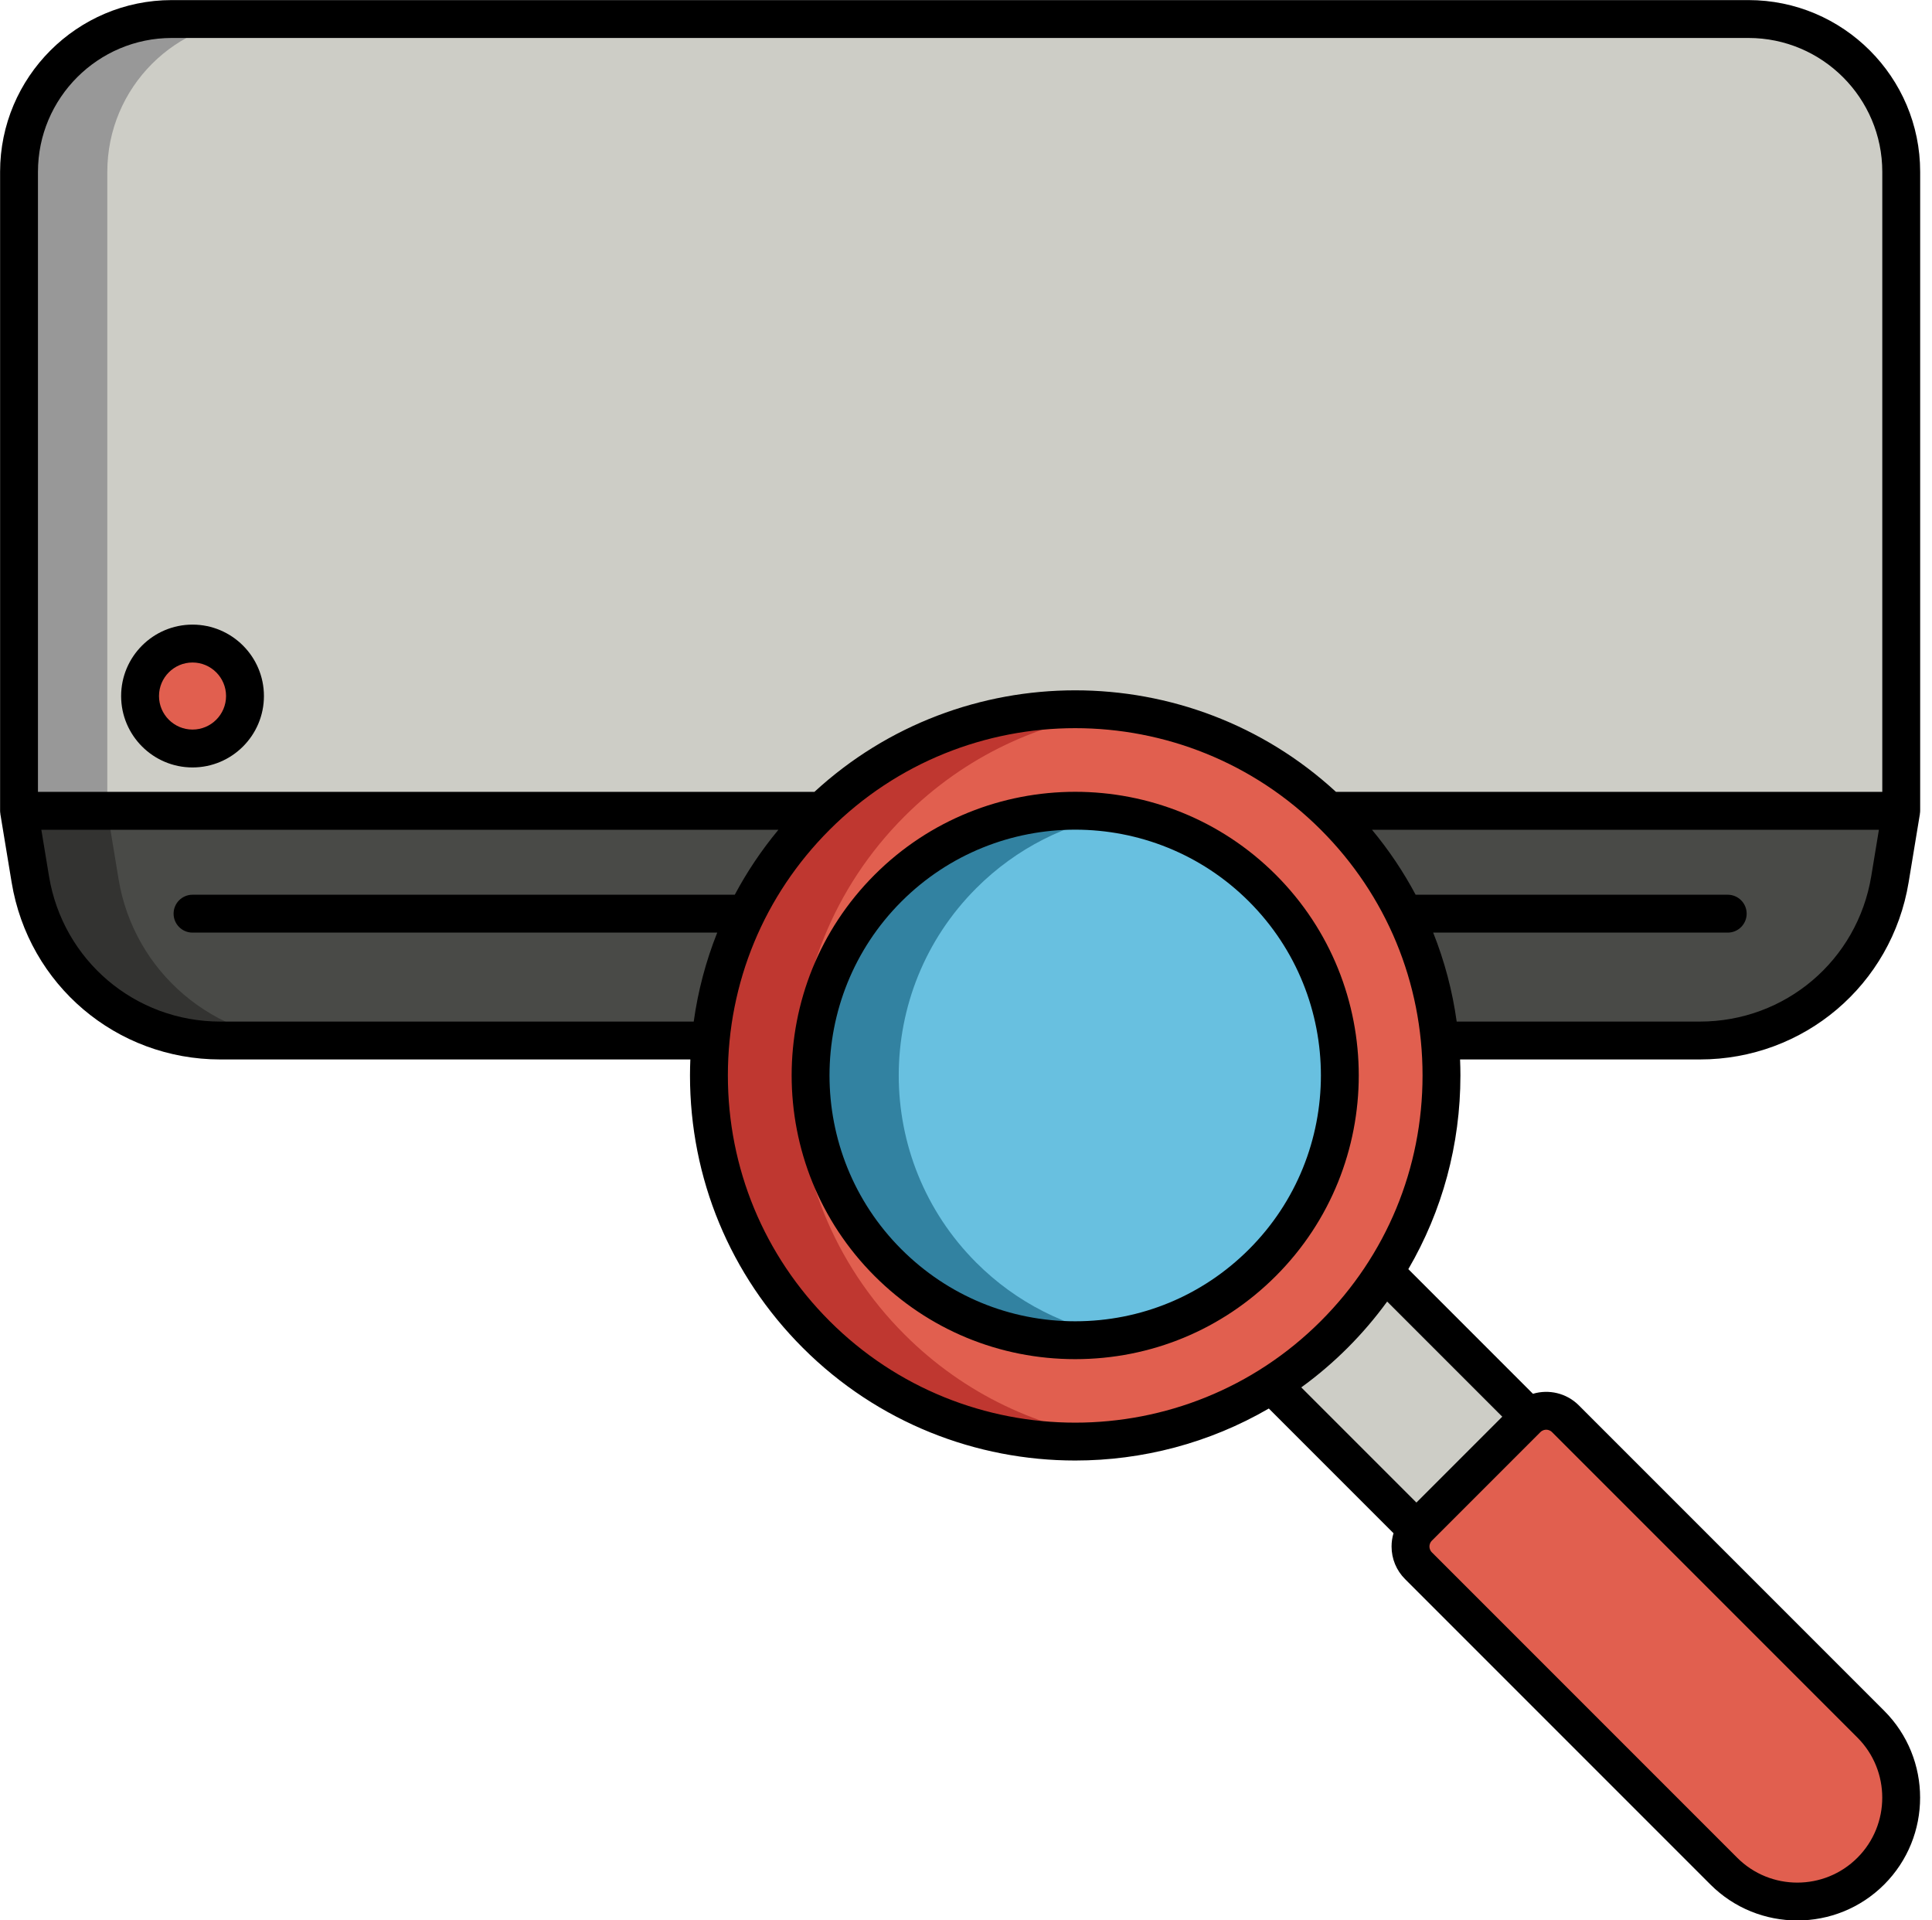
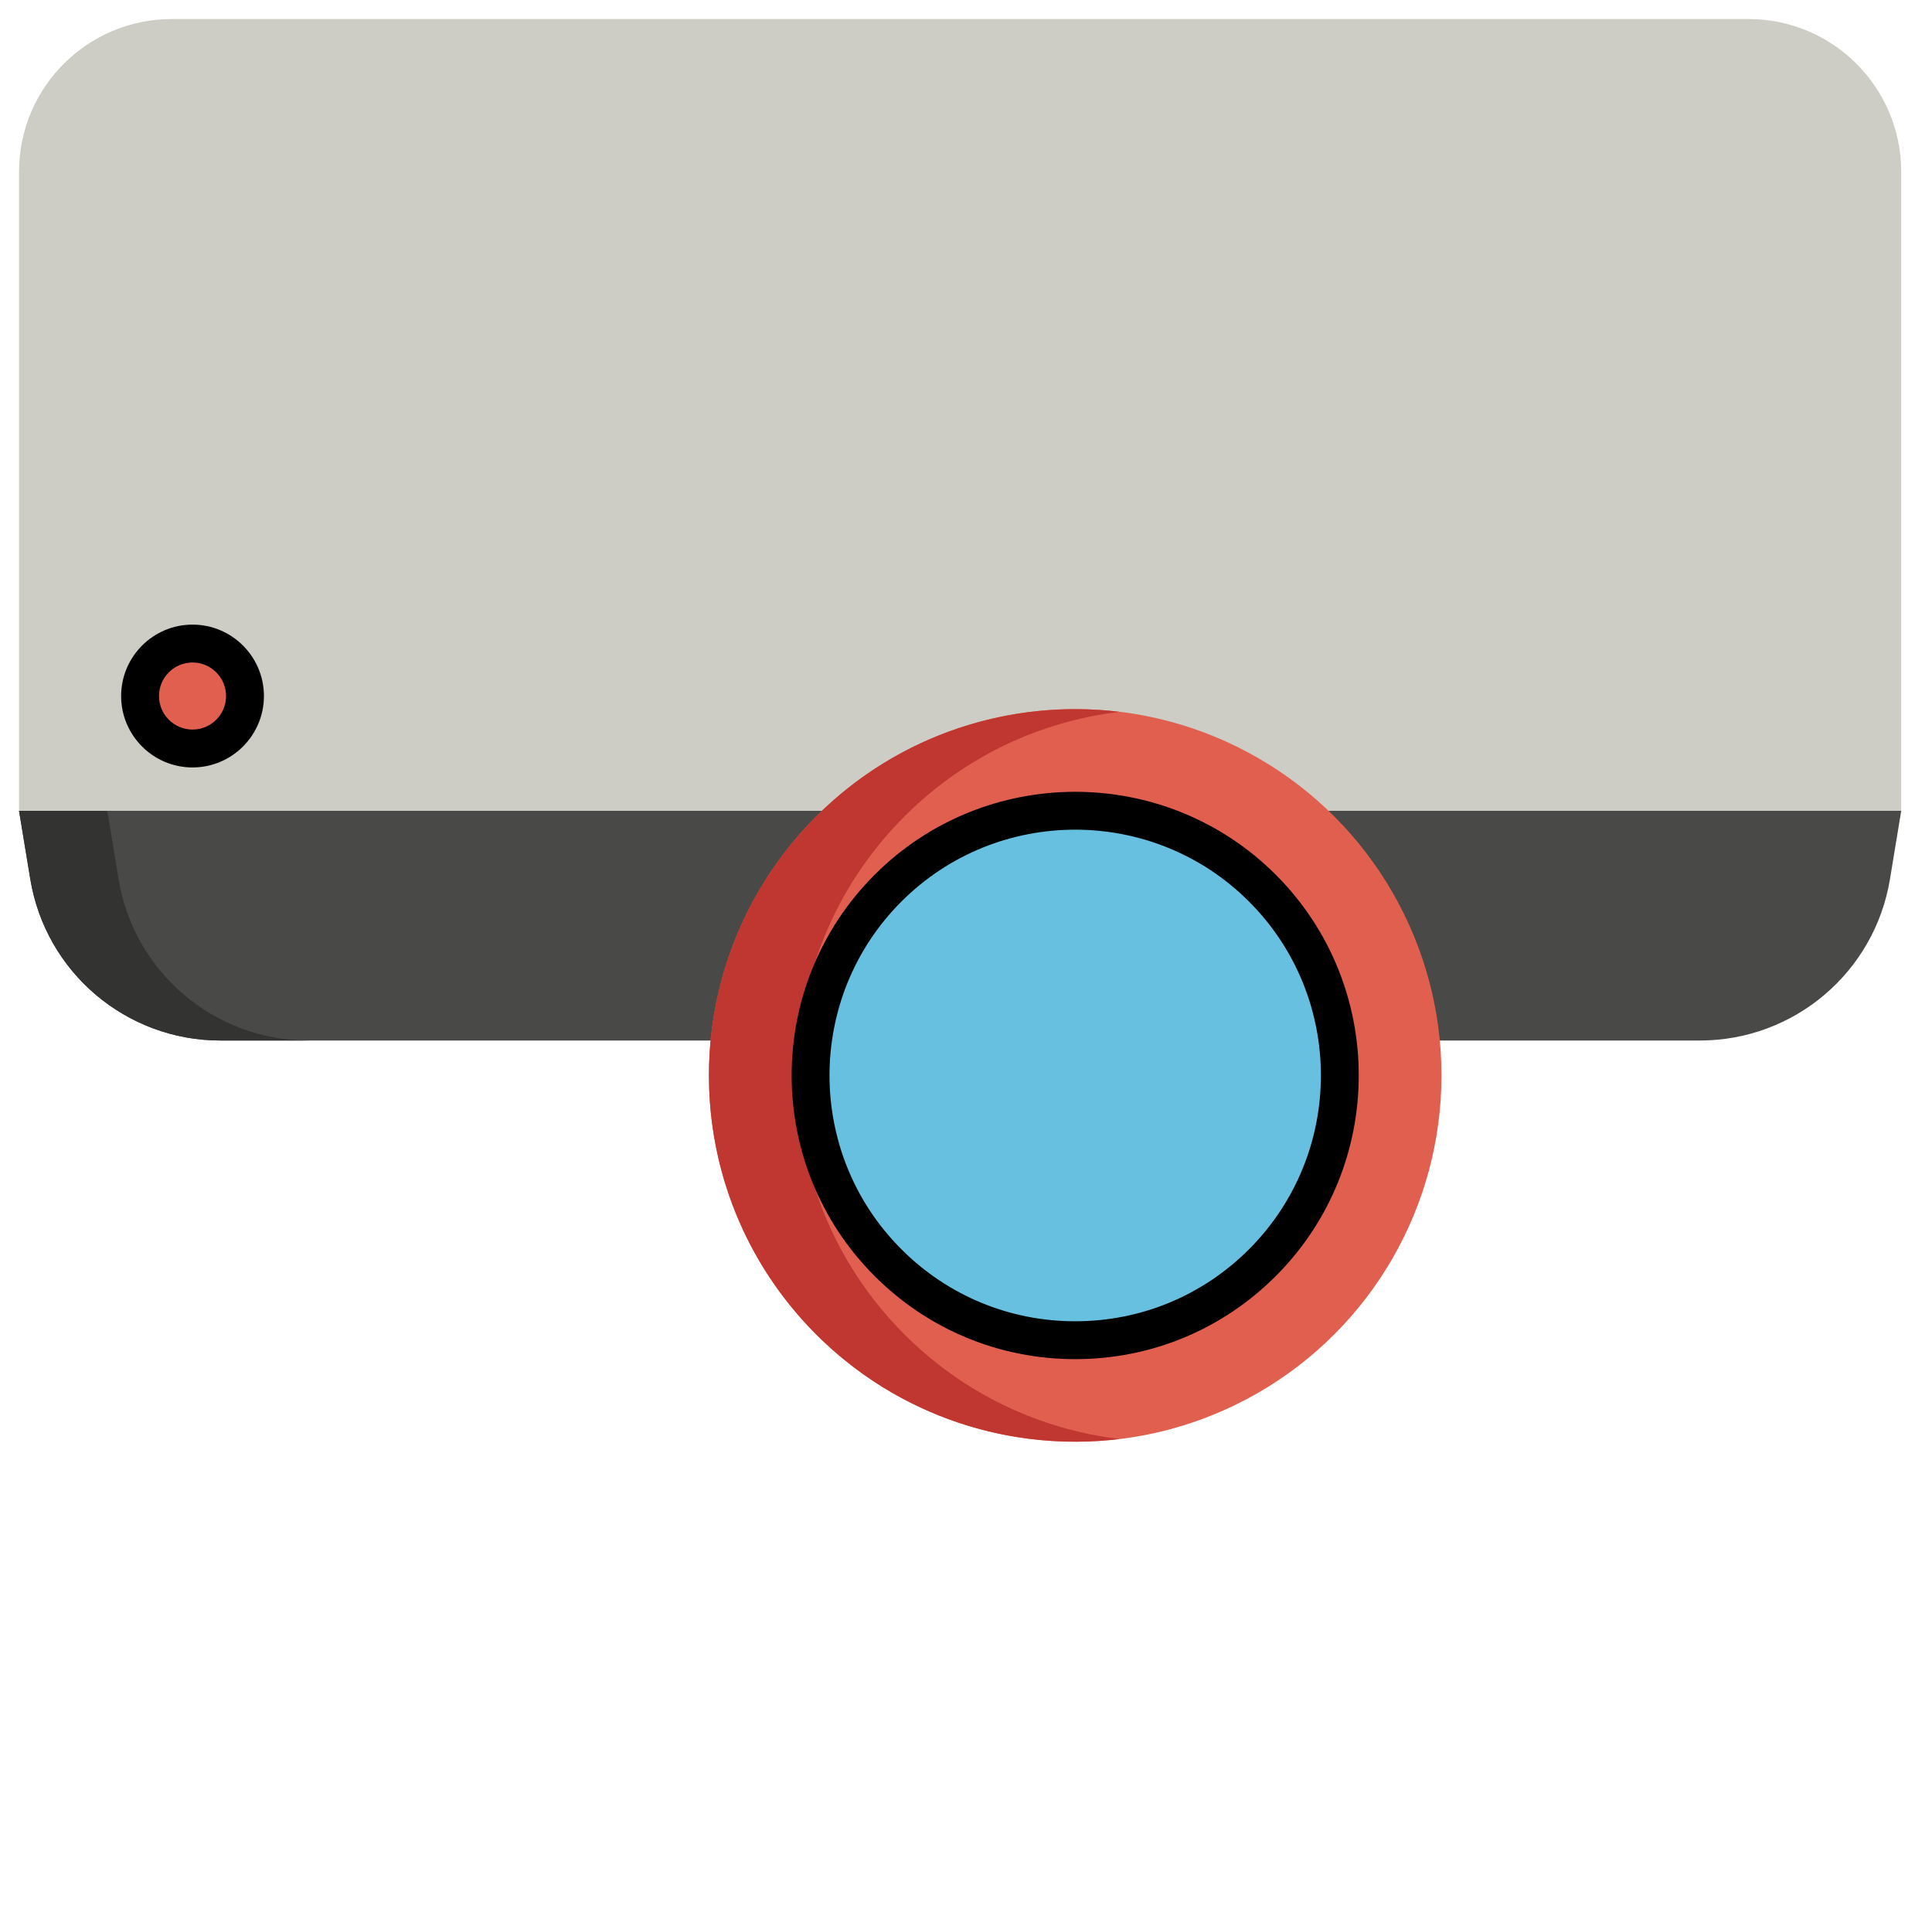
<svg xmlns="http://www.w3.org/2000/svg" height="506.9" preserveAspectRatio="xMidYMid meet" version="1.0" viewBox="2.5 2.5 510.1 506.9" width="510.1" zoomAndPan="magnify">
  <g>
    <g>
      <g>
        <g>
          <g id="change1_1">
            <path d="m504.476 216.539h-496.952v-168.681c0-22.276 18.058-40.334 40.334-40.334h416.284c22.276 0 40.334 18.058 40.334 40.334z" fill="#cdcdc6" />
          </g>
          <g id="change2_1">
-             <path d="m71.167 7.524h-23.309c-22.276 0-40.334 18.058-40.334 40.334v168.68h23.309v-168.68c-.001-22.276 18.058-40.334 40.334-40.334z" fill="#989898" />
-           </g>
+             </g>
          <g id="change3_1">
            <path d="m451.314 277.173h-390.628c-24.897 0-46.134-18.022-50.186-42.587l-2.976-18.048h496.952l-2.976 18.048c-4.052 24.565-25.289 42.587-50.186 42.587z" fill="#494a47" />
          </g>
          <g id="change4_1">
            <path d="m33.809 234.586-2.977-18.048h-23.308l2.977 18.048c4.051 24.565 25.289 42.587 50.186 42.587h23.309c-24.898 0-46.136-18.022-50.187-42.587z" fill="#333331" />
          </g>
        </g>
        <g id="change5_1">
          <circle cx="53.333" cy="186.237" fill="#e15f4f" r="13.852" />
        </g>
      </g>
      <g>
        <g id="change1_2">
-           <path d="m345.402 331.2h42.057v70.46h-42.057z" fill="#cdcdc6" transform="rotate(-45 366.392 366.526)" />
-         </g>
+           </g>
        <g id="change5_2">
          <circle cx="286.385" cy="286.385" fill="#e15f4f" r="96.707" />
        </g>
        <g id="change6_1">
          <path d="m241.311 354.767c-37.766-37.766-37.766-98.998 0-136.764 15.913-15.913 35.994-25.093 56.728-27.596-28.475-3.438-58.183 5.743-80.036 27.596-37.766 37.766-37.766 98.998 0 136.764 21.854 21.854 51.562 31.034 80.036 27.596-20.734-2.503-40.815-11.684-56.728-27.596z" fill="#bf3730" />
        </g>
        <g id="change7_1">
          <circle cx="286.385" cy="286.385" fill="#68c0e0" r="69.901" />
        </g>
        <g id="change8_1">
-           <path d="m260.266 335.812c-27.298-27.298-27.298-71.557 0-98.855 10.673-10.673 23.942-17.153 37.773-19.48-21.544-3.625-44.457 2.855-61.082 19.48-27.298 27.298-27.298 71.557 0 98.855 16.625 16.625 39.538 23.105 61.082 19.48-13.831-2.327-27.1-8.807-37.773-19.48z" fill="#3282a1" />
-         </g>
+           </g>
        <g id="change5_3">
-           <path d="m496.44 496.44c-10.715 10.715-28.087 10.715-38.802 0l-80.624-80.624c-2.802-2.802-2.802-7.344 0-10.146l28.656-28.656c2.802-2.802 7.344-2.802 10.146 0l80.624 80.624c10.715 10.715 10.715 28.087 0 38.802z" fill="#e15f4f" />
-         </g>
+           </g>
        <g id="change9_1">
-           <path d="m509.476 47.858c0-24.997-20.337-45.334-45.334-45.334h-416.284c-24.998 0-45.334 20.337-45.334 45.334v168.681c0 .278.038.547.082.813-.003 0-.015 0-.015 0l2.977 18.047c4.469 27.103 27.65 46.773 55.119 46.773h124.083c-.057 1.399-.092 2.803-.092 4.212 0 27.166 10.58 52.707 29.789 71.917 19.828 19.828 45.873 29.742 71.917 29.742 17.691 0 35.38-4.58 51.122-13.728l32.919 32.918c-.337 1.124-.513 2.303-.513 3.509 0 3.252 1.267 6.31 3.566 8.607l80.624 80.624c6.324 6.324 14.63 9.485 22.937 9.485s16.613-3.161 22.937-9.485c12.647-12.646 12.647-33.226 0-45.872l-80.624-80.624c-3.273-3.273-7.96-4.289-12.112-3.048l-32.902-32.902c8.967-15.362 13.753-32.884 13.753-51.143 0-1.409-.035-2.813-.092-4.212h63.315c27.468 0 50.649-19.671 55.119-46.773l2.977-18.047s-.011 0-.015.001c.044-.267.082-.536.082-.814v-168.681zm-496.952 0c0-19.483 15.851-35.334 35.334-35.334h416.283c19.483 0 35.334 15.851 35.334 35.334v163.681h-144.236c-38.813-35.742-98.897-35.743-137.71 0h-203.113-1.892zm48.162 224.315c-22.551 0-41.583-16.149-45.252-38.4l-2.018-12.233h194.609c-4.448 5.355-8.302 11.098-11.523 17.149h-143.169c-2.761 0-5 2.238-5 5s2.239 5 5 5h138.537c-2.993 7.507-5.081 15.38-6.207 23.484zm432.218 189c8.749 8.749 8.749 22.982 0 31.731-8.748 8.748-22.982 8.748-31.73 0l-80.625-80.625c-.553-.554-.636-1.2-.636-1.536 0-.337.083-.983.637-1.538l14.328-14.328 14.33-14.33c.554-.552 1.199-.635 1.535-.635s.983.083 1.538.637zm-93.764-84.7-22.667 22.667-30.4-30.4c4.28-3.106 8.374-6.582 12.23-10.438 3.833-3.833 7.316-7.922 10.446-12.221zm-47.909-25.242c-35.756 35.756-93.937 35.756-129.693 0-17.321-17.321-26.86-40.352-26.86-64.847 0-24.496 9.539-47.525 26.86-64.847 17.878-17.878 41.362-26.817 64.847-26.817 23.484 0 46.968 8.939 64.846 26.817 17.321 17.321 26.86 40.351 26.86 64.847s-9.539 47.526-26.86 64.847zm145.335-117.459c-3.669 22.251-22.701 38.4-45.252 38.4h-64.208c-1.126-8.104-3.214-15.977-6.207-23.484h77.768c2.761 0 5-2.238 5-5s-2.239-5-5-5h-82.4c-3.221-6.051-7.075-11.794-11.523-17.149h133.84z" />
          <path d="m53.333 205.089c10.395 0 18.852-8.457 18.852-18.852s-8.457-18.852-18.852-18.852-18.852 8.457-18.852 18.852 8.457 18.852 18.852 18.852zm0-27.703c4.881 0 8.852 3.971 8.852 8.852s-3.971 8.852-8.852 8.852-8.852-3.971-8.852-8.852 3.972-8.852 8.852-8.852z" />
          <path d="m233.421 233.422c-29.204 29.203-29.204 76.722 0 105.925 14.147 14.147 32.957 21.938 52.963 21.938s38.816-7.791 52.963-21.938c29.204-29.203 29.204-76.722 0-105.925s-76.721-29.205-105.926 0zm98.855 98.854c-12.258 12.258-28.556 19.009-45.892 19.009s-33.634-6.751-45.892-19.009c-25.305-25.305-25.305-66.479 0-91.784 12.654-12.653 29.27-18.979 45.892-18.979 16.618 0 33.241 6.328 45.892 18.979 25.305 25.305 25.305 66.48 0 91.784z" />
        </g>
      </g>
    </g>
  </g>
</svg>